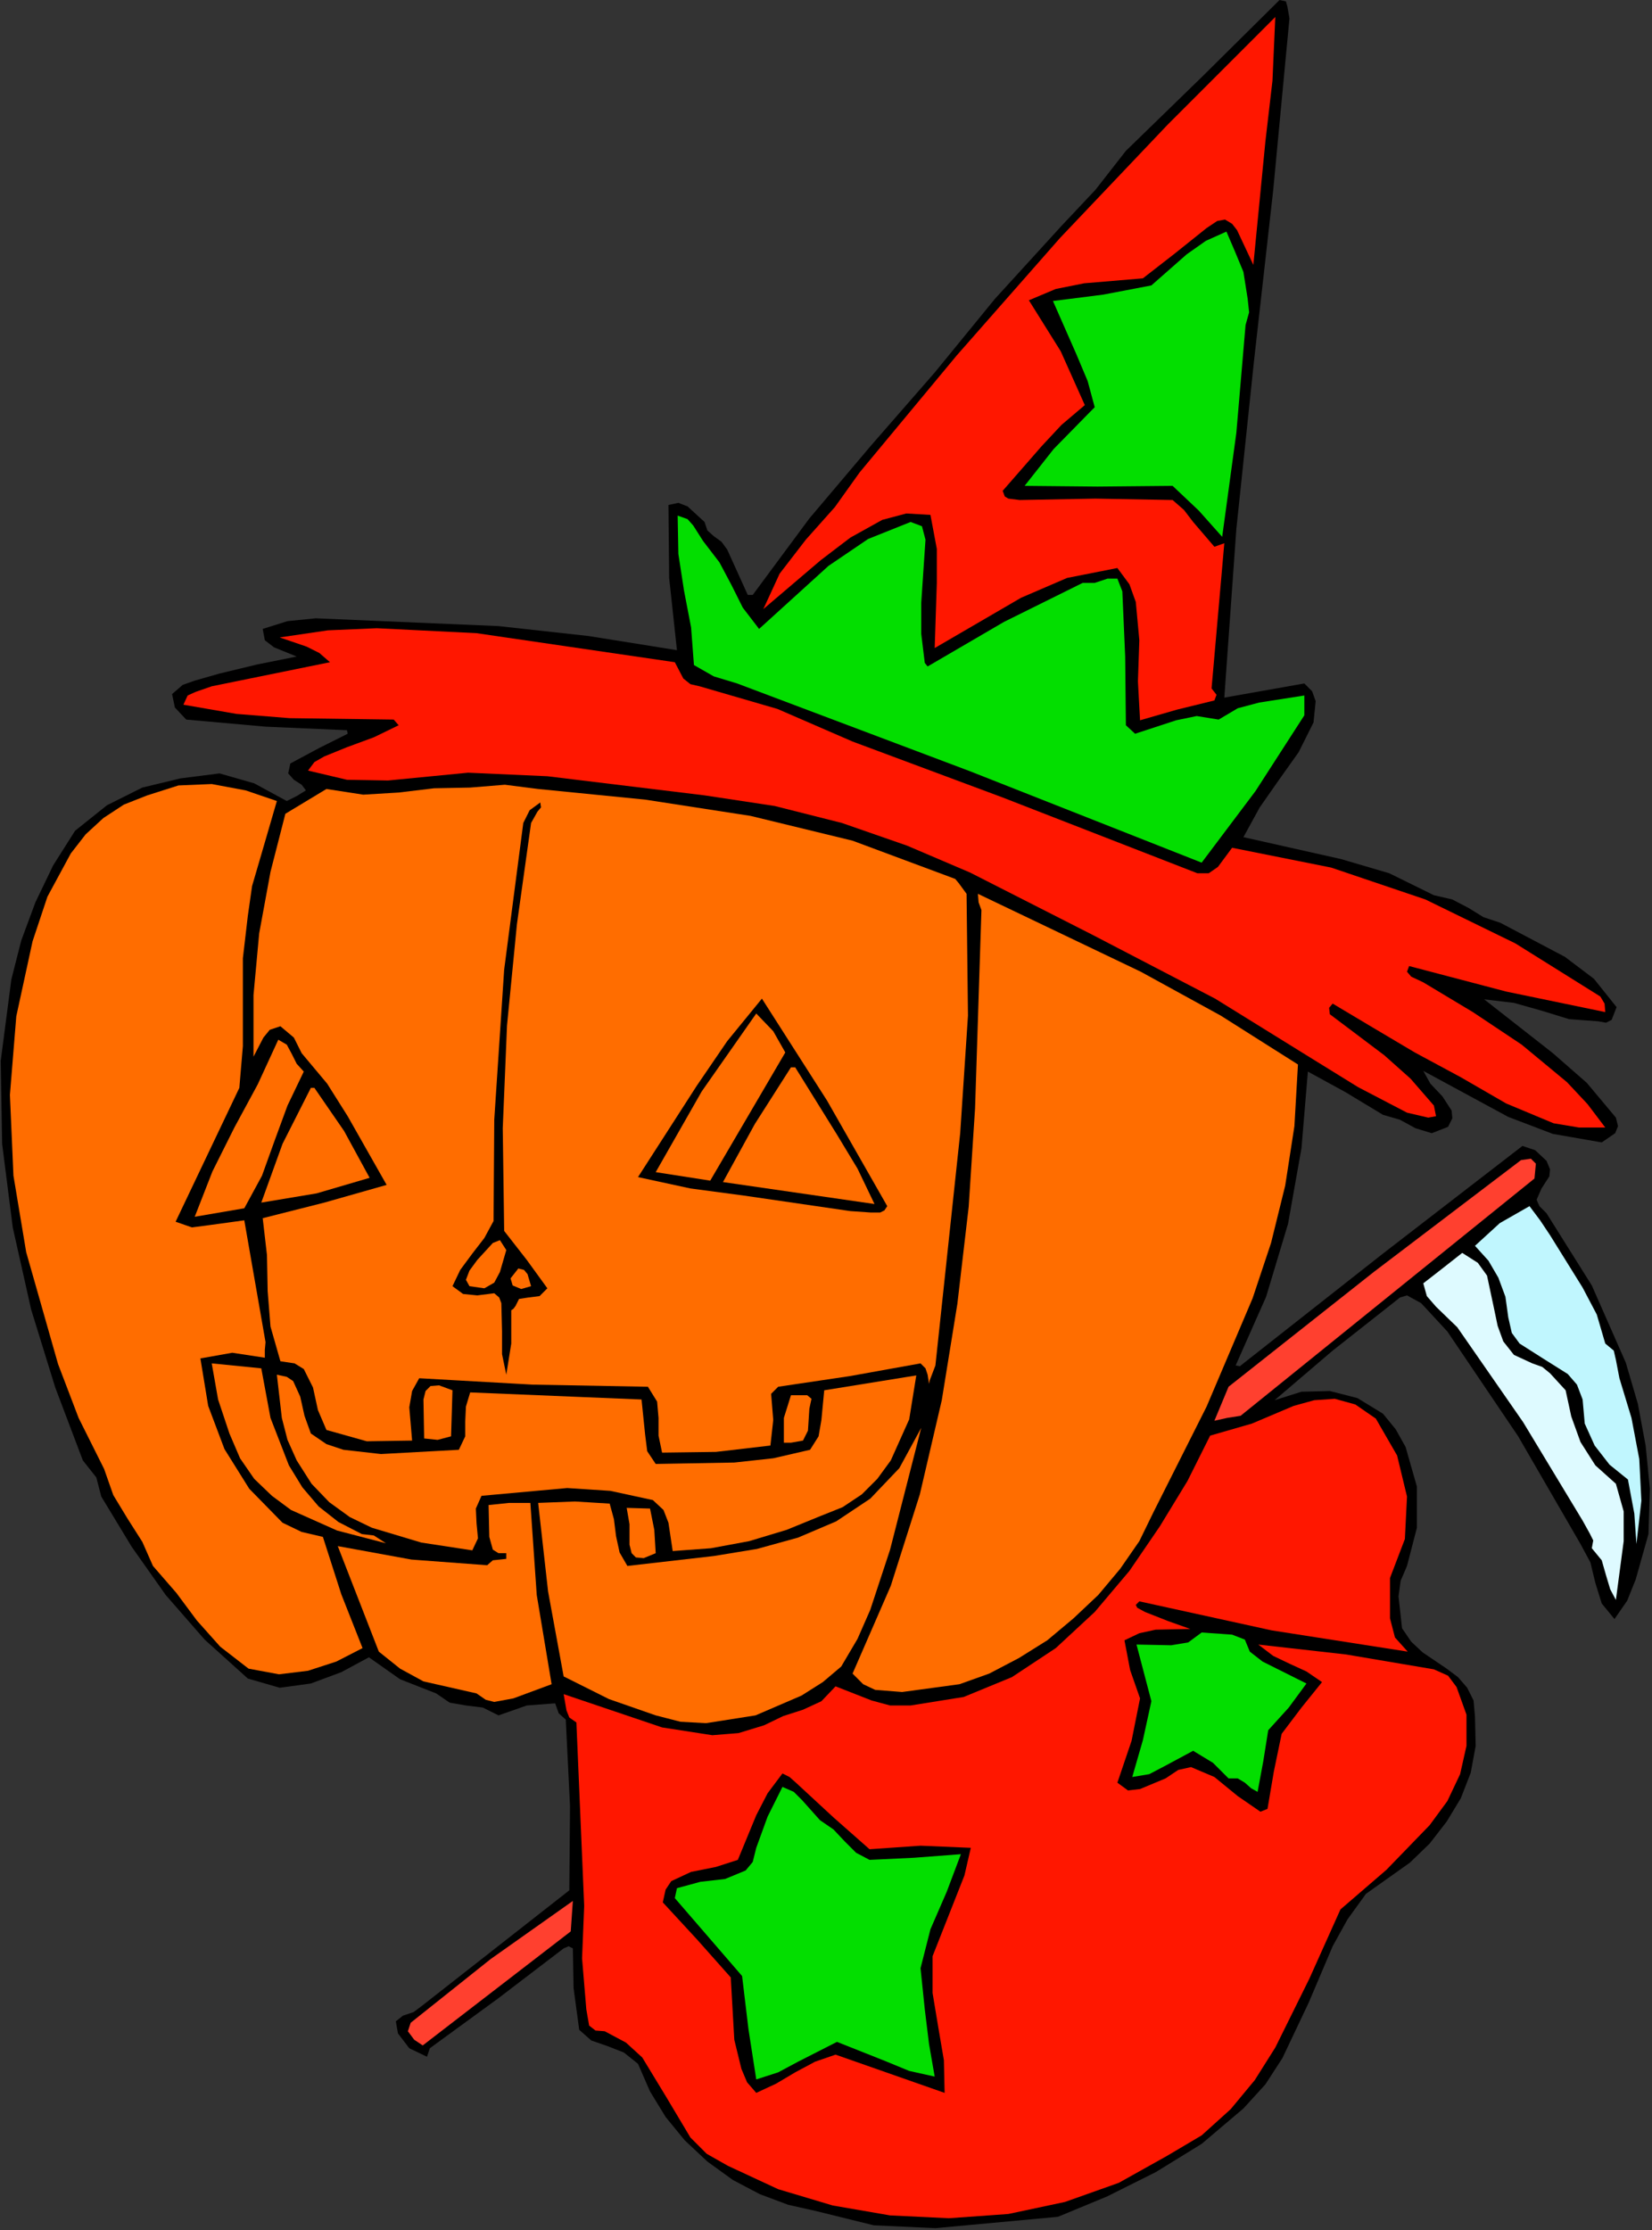
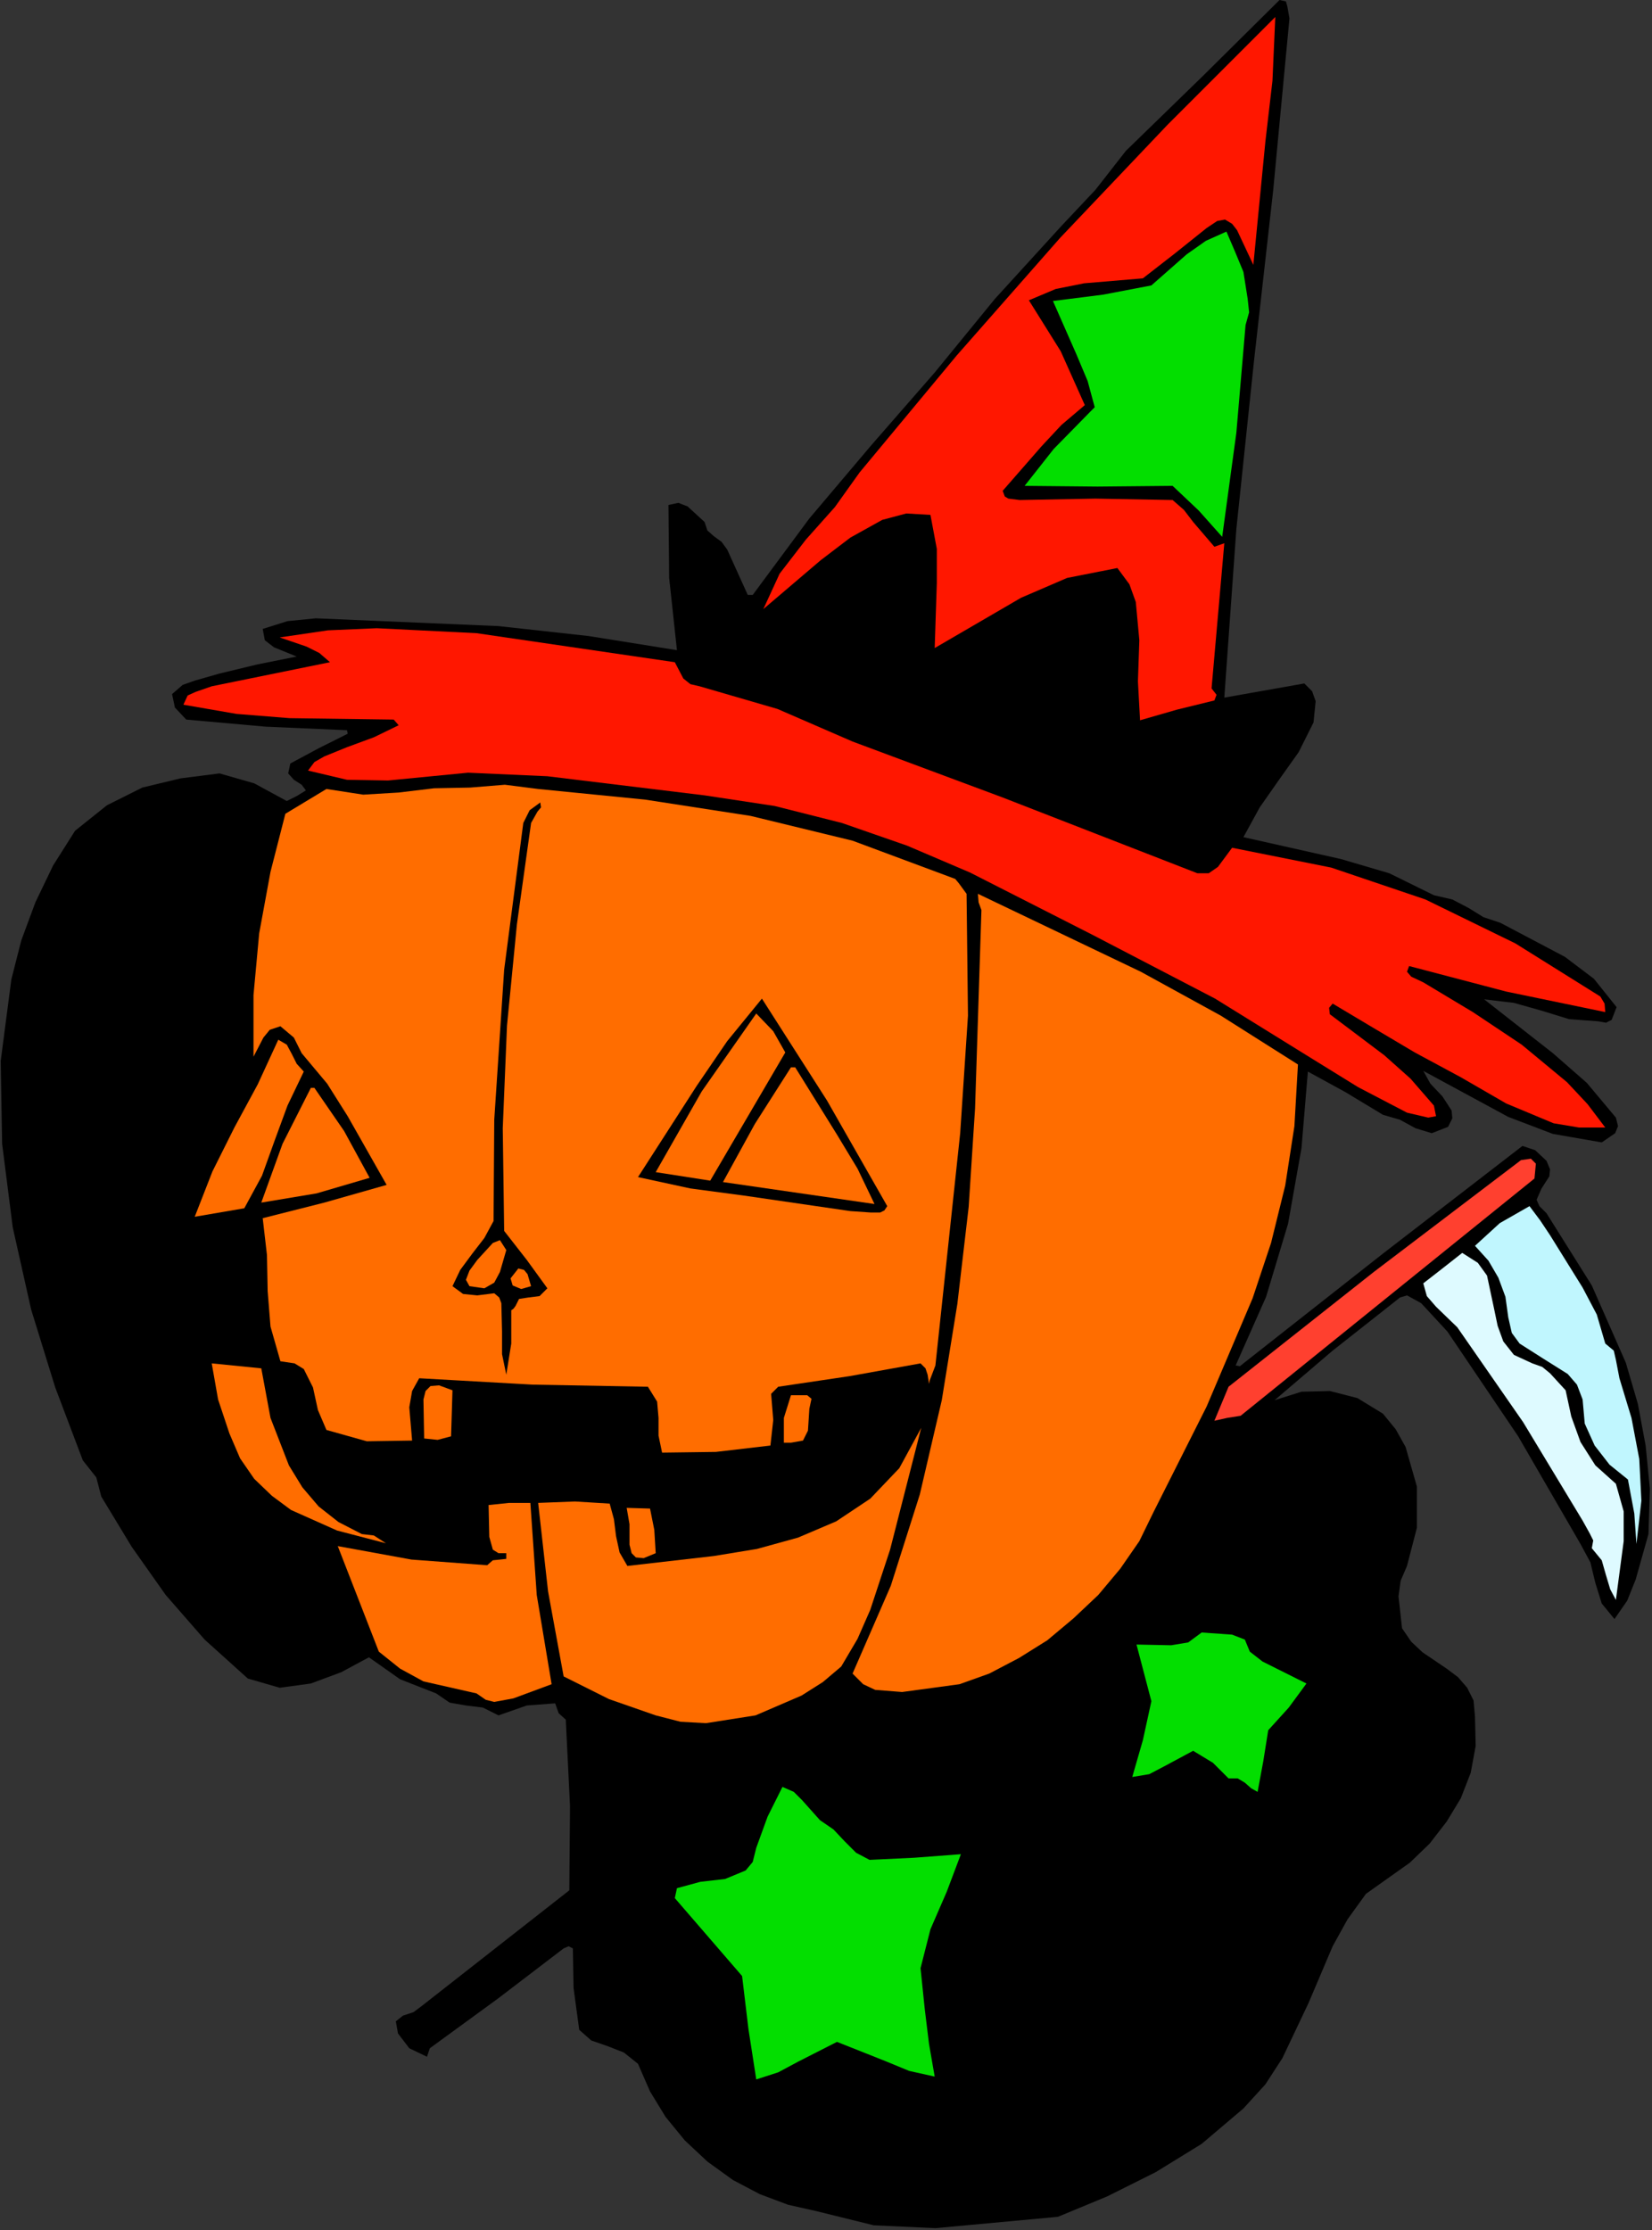
<svg xmlns="http://www.w3.org/2000/svg" xmlns:ns1="http://sodipodi.sourceforge.net/DTD/sodipodi-0.dtd" xmlns:ns2="http://www.inkscape.org/namespaces/inkscape" version="1.0" width="59.258mm" height="79.985mm" id="svg70" ns1:docname="JSOCS002.WMF">
  <rect width="100%" height="100%" fill="#333333" stroke="none" />
  <ns1:namedview pagecolor="#ffffff" bordercolor="#666666" borderopacity="1" objecttolerance="10" gridtolerance="10" guidetolerance="10" ns2:pageopacity="0" ns2:pageshadow="2" ns2:window-width="640" ns2:window-height="480" id="namedview72" />
  <defs id="defs6">
    <clipPath clipPathUnits="userSpaceOnUse" id="clipWmfPath1">
      <path d="M 0,0 L 223.872,0 L 223.872,302.208 L 0,302.208 z" id="path2" />
    </clipPath>
    <pattern id="WMFhbasepattern" patternUnits="userSpaceOnUse" width="6" height="6" x="0" y="0" />
  </defs>
  <path style="fill:#000000;fill-rule:evenodd;fill-opacity:1;stroke:none;" clip-path="url(#clipWmfPath1)" d="  M 174.816,2.496   L 172.608,25.824   L 170.016,48.864   L 167.616,71.712   L 165.984,94.56   L 176.832,92.64   L 177.888,93.696   L 178.368,95.04   L 178.08,97.92   L 176.064,101.952   L 173.472,105.6   L 170.784,109.44   L 168.576,113.472   L 181.824,116.448   L 188.352,118.368   L 194.4,121.344   L 196.896,121.92   L 199.104,123.072   L 201.12,124.32   L 203.424,125.088   L 212.16,129.696   L 216.096,132.672   L 219.168,136.512   L 218.496,138.24   L 217.728,138.624   L 216.672,138.432   L 212.736,138.144   L 208.992,136.992   L 205.248,135.936   L 201.216,135.456   L 210.528,142.752   L 215.136,146.784   L 219.072,151.488   L 219.36,152.64   L 218.976,153.6   L 217.152,154.848   L 210.528,153.696   L 204.48,151.392   L 192.96,145.152   L 193.92,146.88   L 195.552,148.608   L 196.8,150.528   L 196.896,151.584   L 196.32,152.736   L 194.112,153.6   L 191.904,152.928   L 189.792,151.776   L 187.488,151.104   L 182.4,148.032   L 177.312,145.248   L 176.448,155.616   L 174.624,165.888   L 171.648,175.776   L 167.52,185.088   L 168.096,185.184   L 168.576,184.8   L 187.488,169.92   L 206.4,155.328   L 208.128,155.904   L 209.664,157.344   L 210.144,158.496   L 210.048,159.456   L 208.992,161.088   L 208.32,162.624   L 208.704,163.488   L 209.664,164.448   L 215.808,174.24   L 220.416,184.704   L 222.048,190.272   L 223.104,195.936   L 223.68,201.792   L 223.488,207.936   L 221.76,214.08   L 220.608,216.96   L 218.88,219.456   L 217.152,217.344   L 216.288,214.56   L 215.616,211.776   L 214.272,209.28   L 205.824,194.688   L 196.224,180.48   L 192.672,176.64   L 190.752,175.584   L 189.792,175.872   L 188.832,176.64   L 180.672,183.072   L 172.8,189.792   L 176.448,188.64   L 180.288,188.544   L 184.032,189.504   L 187.488,191.616   L 189.216,193.728   L 190.56,196.128   L 192.096,201.504   L 192.096,207.072   L 190.752,212.256   L 189.888,214.272   L 189.6,216.384   L 190.08,220.704   L 191.328,222.528   L 192.864,223.968   L 196.128,226.176   L 197.664,227.328   L 198.912,228.768   L 199.776,230.496   L 199.968,232.704   L 200.064,236.64   L 199.392,240.288   L 198.048,243.744   L 196.128,246.912   L 193.824,249.888   L 191.136,252.48   L 185.184,256.704   L 182.688,260.16   L 180.672,263.808   L 177.408,271.488   L 173.856,278.976   L 171.552,282.528   L 168.576,285.792   L 162.912,290.592   L 156.672,294.432   L 150.144,297.696   L 143.424,300.48   L 126.816,302.016   L 118.464,301.632   L 110.688,299.712   L 106.848,298.848   L 103.008,297.408   L 99.36,295.488   L 95.904,292.992   L 92.832,290.112   L 90.24,286.944   L 88.128,283.488   L 86.496,279.744   L 84.576,278.208   L 82.368,277.344   L 80.16,276.576   L 78.528,275.136   L 77.76,269.472   L 77.664,264.096   L 77.088,263.808   L 76.416,264.096   L 67.488,270.912   L 58.272,277.632   L 57.888,278.784   L 55.488,277.632   L 53.952,275.616   L 53.664,273.984   L 54.624,273.216   L 56.064,272.736   L 57.216,271.872   L 77.184,256.224   L 77.28,244.8   L 76.704,233.088   L 75.744,232.224   L 75.264,230.88   L 71.424,231.168   L 67.584,232.512   L 65.472,231.456   L 63.168,231.168   L 60.96,230.784   L 59.136,229.536   L 54.24,227.616   L 50.016,224.64   L 46.272,226.656   L 42.144,228.192   L 37.92,228.768   L 33.6,227.52   L 27.744,222.24   L 22.464,216.192   L 17.856,209.664   L 13.728,202.848   L 13.056,200.256   L 11.232,197.952   L 7.488,188.064   L 4.224,177.504   L 1.728,166.368   L 0.288,155.04   L 0.096,143.808   L 1.536,132.768   L 2.88,127.488   L 4.8,122.304   L 7.2,117.312   L 10.176,112.608   L 14.496,109.152   L 19.296,106.752   L 24.48,105.504   L 29.76,104.832   L 34.464,106.176   L 38.88,108.576   L 40.224,107.904   L 41.472,107.136   L 40.896,106.368   L 39.84,105.696   L 39.072,104.832   L 39.36,103.488   L 43.296,101.376   L 47.136,99.456   L 47.04,98.976   L 36,98.496   L 25.248,97.536   L 23.712,95.904   L 23.328,94.08   L 24.768,92.832   L 26.4,92.256   L 29.76,91.296   L 34.944,90.048   L 40.224,88.992   L 37.152,87.744   L 35.904,86.784   L 35.616,85.248   L 38.976,84.192   L 42.816,83.808   L 67.584,84.864   L 79.776,86.208   L 91.776,88.128   L 90.72,78.336   L 90.624,68.448   L 91.968,68.16   L 93.216,68.64   L 95.52,70.752   L 95.904,71.904   L 96.768,72.672   L 97.824,73.44   L 98.592,74.496   L 101.376,80.64   L 102.048,80.64   L 109.728,70.272   L 118.176,60.288   L 126.72,50.496   L 134.88,40.512   L 143.904,30.624   L 148.512,25.728   L 152.64,20.448   L 163.104,10.272   L 173.472,0   L 174.336,0.192   L 174.528,0.864   L 174.816,2.496  z " id="path8" />
  <path style="fill:#ff1700;fill-rule:evenodd;fill-opacity:1;stroke:none;" clip-path="url(#clipWmfPath1)" d="  M 172.896,2.304   L 172.512,10.944   L 171.552,19.2   L 169.92,35.904   L 167.712,31.2   L 167.04,30.336   L 166.08,29.76   L 165.024,29.952   L 163.584,30.912   L 159.264,34.368   L 154.944,37.728   L 146.976,38.4   L 143.136,39.168   L 139.488,40.704   L 143.808,47.616   L 147.072,54.912   L 143.904,57.6   L 141.216,60.48   L 135.936,66.528   L 136.224,67.296   L 136.704,67.584   L 138.24,67.776   L 148.512,67.584   L 158.976,67.776   L 160.512,69.12   L 161.76,70.752   L 164.64,74.112   L 165.984,73.632   L 164.256,93.312   L 164.928,94.176   L 164.64,94.944   L 159.552,96.192   L 154.56,97.632   L 154.272,92.352   L 154.464,86.784   L 153.984,81.6   L 153.12,79.2   L 151.488,76.992   L 144.672,78.336   L 138.432,81.024   L 126.72,87.84   L 127.008,79.008   L 127.008,74.4   L 126.144,69.792   L 122.88,69.6   L 119.616,70.464   L 115.296,72.864   L 111.264,75.936   L 103.488,82.56   L 105.696,77.76   L 109.248,73.152   L 113.184,68.736   L 116.544,64.032   L 129.696,48.192   L 143.712,32.256   L 158.304,16.896   L 172.896,2.304  z " id="path10" />
  <path style="fill:#03de00;fill-rule:evenodd;fill-opacity:1;stroke:none;" clip-path="url(#clipWmfPath1)" d="  M 168.576,36.864   L 169.152,40.512   L 169.344,42.336   L 168.864,44.064   L 167.616,58.656   L 165.696,72.768   L 162.528,69.216   L 158.976,65.856   L 148.8,65.952   L 138.912,65.856   L 142.848,60.864   L 147.744,55.872   L 148.416,55.2   L 147.456,51.648   L 145.92,48   L 142.752,40.8   L 149.568,39.936   L 156.096,38.688   L 160.896,34.464   L 163.488,32.64   L 166.272,31.392   L 167.424,34.08   L 168.576,36.864  z " id="path12" />
-   <path style="fill:#03de00;fill-rule:evenodd;fill-opacity:1;stroke:none;" clip-path="url(#clipWmfPath1)" d="  M 95.328,73.344   L 97.536,76.224   L 99.168,79.296   L 100.704,82.368   L 102.912,85.248   L 112.32,76.704   L 117.696,73.056   L 123.456,70.752   L 124.992,71.328   L 125.472,73.152   L 124.896,81.696   L 124.896,85.92   L 125.376,89.856   L 125.76,90.336   L 136.128,84.288   L 146.784,79.008   L 148.416,79.008   L 150.144,78.432   L 151.488,78.432   L 152.16,80.16   L 152.544,88.992   L 152.64,98.304   L 153.888,99.456   L 159.456,97.632   L 162.24,97.056   L 165.216,97.536   L 167.808,96   L 170.688,95.232   L 176.832,94.272   L 176.832,96.96   L 170.208,107.232   L 162.912,116.928   L 131.52,104.544   L 99.936,92.64   L 96.768,91.68   L 94.08,90.144   L 93.696,85.056   L 92.736,80.064   L 91.968,75.072   L 91.872,69.888   L 93.216,70.368   L 93.984,71.232   L 95.328,73.344  z " id="path14" />
  <path style="fill:#ff1700;fill-rule:evenodd;fill-opacity:1;stroke:none;" clip-path="url(#clipWmfPath1)" d="  M 91.488,89.76   L 92.64,91.968   L 93.6,92.736   L 94.848,93.024   L 105.408,96.096   L 115.584,100.512   L 135.936,108.096   L 162.336,118.368   L 163.872,118.368   L 165.12,117.504   L 167.04,114.912   L 180.48,117.6   L 193.248,121.92   L 205.44,127.872   L 216.96,135.072   L 217.536,136.032   L 217.632,137.184   L 204.192,134.4   L 191.04,130.944   L 190.752,131.712   L 191.328,132.384   L 192.96,133.152   L 199.68,137.184   L 206.304,141.6   L 212.448,146.688   L 215.232,149.664   L 217.632,152.832   L 214.08,152.832   L 210.624,152.256   L 204.192,149.568   L 198.048,146.016   L 191.808,142.656   L 186.144,139.296   L 180.672,136.032   L 180.192,136.608   L 180.288,137.472   L 187.68,143.04   L 191.232,146.208   L 194.4,149.856   L 194.688,151.296   L 193.632,151.488   L 190.752,150.816   L 184.128,147.36   L 177.6,143.328   L 164.736,135.36   L 148.128,126.72   L 131.52,118.272   L 122.976,114.624   L 114.144,111.552   L 105.024,109.248   L 95.52,107.808   L 74.208,105.216   L 63.456,104.736   L 52.608,105.792   L 47.04,105.696   L 41.76,104.448   L 42.624,103.296   L 43.968,102.528   L 47.04,101.28   L 50.688,99.936   L 54.048,98.304   L 53.376,97.536   L 39.264,97.344   L 32.064,96.768   L 24.864,95.52   L 25.44,94.272   L 26.496,93.792   L 28.704,93.024   L 44.736,89.76   L 43.296,88.512   L 41.568,87.648   L 37.92,86.4   L 44.448,85.44   L 51.072,85.152   L 64.608,85.824   L 91.488,89.76  z " id="path16" />
-   <path style="fill:#ff6d00;fill-rule:evenodd;fill-opacity:1;stroke:none;" clip-path="url(#clipWmfPath1)" d="  M 37.536,108.576   L 35.328,116.16   L 34.176,120.096   L 33.6,124.128   L 32.928,129.888   L 32.928,135.84   L 32.928,141.792   L 32.448,147.456   L 23.808,165.6   L 26.016,166.368   L 28.224,166.08   L 33.12,165.408   L 34.56,173.664   L 36,181.92   L 35.904,182.976   L 35.904,184.032   L 31.488,183.36   L 27.168,184.128   L 28.224,190.56   L 30.432,196.416   L 33.792,201.792   L 38.304,206.4   L 40.896,207.648   L 43.776,208.32   L 46.272,216.096   L 49.152,223.392   L 45.6,225.216   L 41.76,226.464   L 37.824,226.944   L 33.696,226.176   L 29.856,223.2   L 26.688,219.648   L 23.904,215.904   L 20.736,212.256   L 19.296,208.992   L 17.28,205.824   L 15.36,202.656   L 14.112,199.104   L 10.656,192.192   L 7.872,184.896   L 3.552,169.728   L 1.824,159.36   L 1.344,148.416   L 2.208,137.76   L 4.416,127.584   L 6.432,121.536   L 9.6,115.68   L 11.616,113.088   L 14.016,110.88   L 16.8,109.056   L 19.968,107.808   L 24.192,106.464   L 28.704,106.272   L 33.312,107.136   L 37.536,108.576  z " id="path18" />
  <path style="fill:#ff6d00;fill-rule:evenodd;fill-opacity:1;stroke:none;" clip-path="url(#clipWmfPath1)" d="  M 128.736,118.848   L 129.504,119.136   L 129.984,119.712   L 131.04,121.152   L 131.232,137.664   L 130.176,153.6   L 126.816,185.088   L 126.048,187.104   L 125.952,187.584   L 125.76,186.336   L 125.472,185.472   L 124.8,184.8   L 115.2,186.528   L 105.504,187.968   L 104.544,188.928   L 104.832,192.48   L 104.448,195.936   L 97.056,196.8   L 89.76,196.896   L 89.28,194.592   L 89.28,192.192   L 89.088,189.984   L 87.84,187.968   L 72.192,187.68   L 56.832,186.816   L 55.872,188.544   L 55.488,190.752   L 55.872,195.264   L 49.728,195.36   L 44.256,193.824   L 43.104,191.136   L 42.432,188.064   L 41.184,185.568   L 39.936,184.8   L 38.016,184.512   L 36.672,179.808   L 36.288,175.008   L 36.192,170.112   L 35.616,165.12   L 43.968,163.008   L 52.416,160.608   L 47.136,151.296   L 44.352,146.88   L 40.896,142.752   L 39.84,140.64   L 38.016,139.104   L 36.576,139.584   L 35.712,140.64   L 34.368,143.232   L 34.368,134.88   L 35.136,126.528   L 36.672,118.176   L 38.688,110.304   L 44.256,106.944   L 49.248,107.712   L 54.048,107.424   L 58.848,106.848   L 63.744,106.752   L 68.448,106.368   L 72.96,106.944   L 87.456,108.384   L 101.76,110.592   L 115.584,113.952   L 128.736,118.848  z " id="path20" />
  <path style="fill:#000000;fill-rule:evenodd;fill-opacity:1;stroke:none;" clip-path="url(#clipWmfPath1)" d="  M 72,111.552   L 70.08,125.28   L 68.736,139.008   L 68.16,152.928   L 68.352,166.848   L 71.424,170.784   L 74.208,174.624   L 73.152,175.68   L 71.616,175.872   L 70.368,176.064   L 69.888,177.024   L 69.6,177.408   L 69.312,177.6   L 69.312,182.112   L 68.64,186.336   L 68.064,183.552   L 68.064,180.48   L 67.968,176.64   L 67.68,175.872   L 67.008,175.296   L 64.704,175.584   L 62.784,175.392   L 61.344,174.336   L 62.4,172.128   L 64.032,169.92   L 65.664,167.808   L 66.912,165.504   L 67.008,151.776   L 68.352,131.424   L 70.944,111.552   L 71.808,109.824   L 73.248,108.768   L 73.344,109.44   L 72.864,110.016   L 72,111.552  z " id="path22" />
  <path style="fill:#ff6d00;fill-rule:evenodd;fill-opacity:1;stroke:none;" clip-path="url(#clipWmfPath1)" d="  M 175.968,144.288   L 175.488,152.64   L 174.24,160.704   L 172.32,168.48   L 169.824,175.968   L 163.584,190.656   L 156.384,204.96   L 154.464,208.896   L 151.872,212.64   L 148.896,216.192   L 145.536,219.36   L 141.984,222.336   L 138.144,224.736   L 134.112,226.848   L 130.08,228.288   L 122.304,229.344   L 118.656,229.056   L 117.024,228.288   L 115.584,226.848   L 120.768,214.944   L 124.704,202.56   L 127.68,189.792   L 129.792,176.736   L 131.328,163.584   L 132.192,150.24   L 133.056,123.36   L 132.672,122.304   L 132.576,121.152   L 154.656,131.712   L 165.504,137.664   L 175.968,144.288  z " id="path24" />
  <path style="fill:#000000;fill-rule:evenodd;fill-opacity:1;stroke:none;" clip-path="url(#clipWmfPath1)" d="  M 120.288,163.488   L 119.904,164.064   L 119.328,164.352   L 118.08,164.352   L 115.296,164.16   L 100.8,162.048   L 93.6,161.088   L 86.496,159.552   L 94.464,147.168   L 98.592,141.12   L 103.296,135.36   L 112.128,149.184   L 120.288,163.488  z " id="path26" />
  <path style="fill:#ff6d00;fill-rule:evenodd;fill-opacity:1;stroke:none;" clip-path="url(#clipWmfPath1)" d="  M 106.464,142.656   L 96.288,160.032   L 88.896,158.88   L 95.136,147.936   L 102.528,137.376   L 104.832,139.776   L 106.464,142.656  z " id="path28" />
  <path style="fill:#ff6d00;fill-rule:evenodd;fill-opacity:1;stroke:none;" clip-path="url(#clipWmfPath1)" d="  M 41.184,145.248   L 38.976,149.856   L 37.248,154.56   L 35.52,159.36   L 33.12,163.776   L 26.4,164.928   L 28.8,158.784   L 31.776,152.832   L 34.944,146.976   L 37.728,140.928   L 38.88,141.6   L 39.552,142.848   L 40.224,144.192   L 41.184,145.248  z " id="path30" />
  <path style="fill:#ff6d00;fill-rule:evenodd;fill-opacity:1;stroke:none;" clip-path="url(#clipWmfPath1)" d="  M 107.808,144.672   L 113.472,153.792   L 116.256,158.4   L 118.56,163.2   L 98.016,160.224   L 102.336,152.352   L 107.232,144.672   L 107.808,144.672  z " id="path32" />
  <path style="fill:#ff6d00;fill-rule:evenodd;fill-opacity:1;stroke:none;" clip-path="url(#clipWmfPath1)" d="  M 42.624,147.456   L 46.656,153.312   L 50.112,159.648   L 42.912,161.76   L 35.424,163.008   L 38.304,155.04   L 42.144,147.456   L 42.624,147.456  z " id="path34" />
  <path style="fill:#ff402f;fill-rule:evenodd;fill-opacity:1;stroke:none;" clip-path="url(#clipWmfPath1)" d="  M 208.032,159.744   L 168.192,191.904   L 166.368,192.192   L 164.64,192.576   L 166.56,187.968   L 186.24,172.416   L 206.208,157.248   L 207.552,157.056   L 208.224,157.728   L 208.032,159.744  z " id="path36" />
  <path style="fill:#c0f6fe;fill-rule:evenodd;fill-opacity:1;stroke:none;" clip-path="url(#clipWmfPath1)" d="  M 210.144,167.424   L 214.56,174.528   L 216.48,178.176   L 217.632,182.112   L 218.784,183.072   L 219.072,184.32   L 219.552,186.816   L 221.184,192.192   L 222.24,197.76   L 222.528,203.424   L 221.856,209.28   L 221.568,205.152   L 220.704,200.544   L 218.208,198.528   L 216.192,195.936   L 214.848,192.96   L 214.56,189.696   L 213.792,187.68   L 212.544,186.24   L 209.184,184.128   L 206.016,182.112   L 204.96,180.672   L 204.48,178.56   L 204.096,175.776   L 203.136,173.184   L 201.792,170.88   L 199.968,168.864   L 203.328,165.792   L 207.36,163.488   L 208.8,165.408   L 210.144,167.424  z " id="path38" />
  <path style="fill:#ff6d00;fill-rule:evenodd;fill-opacity:1;stroke:none;" clip-path="url(#clipWmfPath1)" d="  M 68.64,169.44   L 67.776,172.416   L 67.008,173.856   L 65.664,174.624   L 63.648,174.336   L 63.168,173.472   L 63.648,172.224   L 64.704,170.784   L 66.816,168.48   L 67.776,168.096   L 68.64,169.44  z " id="path40" />
  <path style="fill:#defaff;fill-rule:evenodd;fill-opacity:1;stroke:none;" clip-path="url(#clipWmfPath1)" d="  M 207.744,184.8   L 209.088,185.28   L 210.144,186.144   L 212.256,188.448   L 213.024,192   L 214.272,195.456   L 216.288,198.624   L 219.072,201.12   L 220.128,204.864   L 220.128,208.896   L 219.072,216.864   L 218.304,215.424   L 217.728,213.504   L 217.152,211.488   L 215.808,209.856   L 216,208.8   L 215.52,207.84   L 214.56,206.112   L 206.496,192.768   L 197.568,179.904   L 194.688,177.12   L 193.44,175.68   L 192.96,173.952   L 195.552,171.936   L 198.24,169.824   L 200.352,171.168   L 201.6,172.896   L 202.56,177.408   L 203.04,179.712   L 203.808,181.824   L 205.248,183.648   L 207.744,184.8  z " id="path42" />
  <path style="fill:#ff6d00;fill-rule:evenodd;fill-opacity:1;stroke:none;" clip-path="url(#clipWmfPath1)" d="  M 72,174.336   L 70.656,174.72   L 69.504,174.24   L 69.216,173.28   L 70.272,171.936   L 71.04,172.128   L 71.52,172.704   L 72,174.336  z " id="path44" />
  <path style="fill:#ff6d00;fill-rule:evenodd;fill-opacity:1;stroke:none;" clip-path="url(#clipWmfPath1)" d="  M 35.424,185.472   L 36.672,192.192   L 39.168,198.624   L 40.992,201.6   L 43.2,204.192   L 45.888,206.304   L 49.056,207.936   L 50.688,208.128   L 52.32,209.184   L 45.696,207.456   L 39.456,204.672   L 36.864,202.752   L 34.464,200.448   L 32.544,197.664   L 31.104,194.304   L 29.568,189.696   L 28.704,184.8   L 35.424,185.472  z " id="path46" />
-   <path style="fill:#ff6d00;fill-rule:evenodd;fill-opacity:1;stroke:none;" clip-path="url(#clipWmfPath1)" d="  M 42.144,194.304   L 44.256,195.744   L 46.56,196.512   L 51.648,197.088   L 62.208,196.512   L 63.072,194.688   L 63.072,192.672   L 63.168,190.656   L 63.744,188.736   L 86.976,189.696   L 87.456,194.4   L 87.744,196.704   L 88.896,198.432   L 99.552,198.24   L 104.832,197.664   L 109.824,196.512   L 110.976,194.688   L 111.36,192.48   L 111.744,188.448   L 124.224,186.432   L 123.264,192.384   L 120.768,197.952   L 118.944,200.448   L 116.832,202.56   L 114.24,204.288   L 111.36,205.44   L 106.656,207.36   L 101.568,208.896   L 96.384,209.856   L 91.2,210.24   L 90.624,206.4   L 89.952,204.672   L 88.512,203.328   L 82.752,202.08   L 76.896,201.696   L 65.28,202.752   L 64.512,204.48   L 64.608,206.496   L 64.8,208.512   L 64.032,210.144   L 57.12,209.088   L 50.4,207.072   L 47.424,205.632   L 44.64,203.616   L 42.24,201.12   L 40.224,197.952   L 38.976,195.168   L 38.208,192.192   L 37.536,186.336   L 38.88,186.624   L 39.744,187.2   L 40.704,189.312   L 41.28,191.904   L 42.144,194.304  z " id="path48" />
  <path style="fill:#ff6d00;fill-rule:evenodd;fill-opacity:1;stroke:none;" clip-path="url(#clipWmfPath1)" d="  M 61.152,194.688   L 59.328,195.168   L 57.504,194.976   L 57.408,189.696   L 57.696,188.544   L 58.368,187.872   L 59.52,187.776   L 61.344,188.448   L 61.248,191.616   L 61.152,194.688  z " id="path50" />
  <path style="fill:#ff6d00;fill-rule:evenodd;fill-opacity:1;stroke:none;" clip-path="url(#clipWmfPath1)" d="  M 109.728,190.944   L 109.536,193.92   L 108.864,195.264   L 107.232,195.552   L 106.272,195.552   L 106.272,192.192   L 107.232,189.12   L 109.44,189.12   L 110.016,189.6   L 109.728,190.944  z " id="path52" />
-   <path style="fill:#ff1700;fill-rule:evenodd;fill-opacity:1;stroke:none;" clip-path="url(#clipWmfPath1)" d="  M 186.528,192.288   L 189.408,197.28   L 190.752,202.848   L 190.464,208.608   L 188.448,213.888   L 188.448,219.36   L 189.12,221.952   L 190.848,223.872   L 172.416,220.992   L 154.464,217.056   L 153.984,217.536   L 154.176,217.92   L 155.232,218.496   L 158.4,219.744   L 161.376,220.8   L 156.672,220.896   L 154.464,221.376   L 152.448,222.336   L 153.216,226.368   L 154.56,230.208   L 153.408,235.968   L 151.488,241.632   L 152.928,242.688   L 154.56,242.496   L 158.016,241.056   L 159.744,239.904   L 161.472,239.52   L 164.64,240.864   L 167.808,243.456   L 170.88,245.568   L 171.84,245.184   L 172.704,240.096   L 173.76,235.008   L 176.448,231.456   L 179.232,228   L 177.12,226.56   L 174.816,225.504   L 172.608,224.448   L 170.592,222.912   L 182.496,224.256   L 194.4,226.272   L 196.32,227.136   L 197.472,228.672   L 198.816,232.416   L 198.816,236.64   L 197.952,240.48   L 196.224,244.128   L 193.824,247.392   L 187.968,253.44   L 181.728,258.816   L 177.504,268.224   L 172.896,277.536   L 170.112,281.952   L 166.848,285.888   L 162.912,289.44   L 158.208,292.224   L 151.68,295.872   L 144.384,298.464   L 136.704,300.096   L 128.64,300.672   L 120.672,300.288   L 112.896,298.944   L 105.504,296.736   L 98.688,293.568   L 95.808,291.936   L 93.6,289.728   L 90.336,284.256   L 87.072,278.88   L 84.864,276.864   L 81.984,275.328   L 80.736,275.232   L 79.872,274.56   L 79.488,272.352   L 78.912,265.44   L 79.2,258.336   L 78.144,233.472   L 77.184,232.8   L 76.8,231.84   L 76.416,229.632   L 89.76,234.144   L 96.576,235.2   L 100.128,234.912   L 103.584,233.856   L 106.176,232.608   L 108.864,231.744   L 111.36,230.592   L 113.28,228.576   L 118.176,230.496   L 120.672,231.168   L 123.456,231.168   L 130.656,230.016   L 137.184,227.328   L 143.136,223.392   L 148.416,218.496   L 153.12,212.928   L 157.248,206.88   L 160.992,200.736   L 164.064,194.592   L 169.728,192.96   L 175.392,190.56   L 178.176,189.792   L 180.96,189.6   L 183.744,190.368   L 186.528,192.288  z " id="path54" />
  <path style="fill:#ff6d00;fill-rule:evenodd;fill-opacity:1;stroke:none;" clip-path="url(#clipWmfPath1)" d="  M 114.048,225.888   L 111.552,228   L 108.672,229.824   L 102.432,232.512   L 95.712,233.568   L 92.256,233.376   L 88.896,232.512   L 82.56,230.304   L 76.416,227.232   L 74.304,215.712   L 72.96,203.712   L 77.952,203.52   L 82.656,203.808   L 83.232,205.92   L 83.52,208.224   L 84,210.432   L 85.056,212.256   L 96.768,210.912   L 102.624,209.952   L 108.192,208.416   L 113.376,206.208   L 117.984,203.136   L 121.92,199.008   L 124.896,193.536   L 120.672,210.048   L 117.984,218.208   L 116.256,222.144   L 114.048,225.888  z " id="path56" />
  <path style="fill:#ff6d00;fill-rule:evenodd;fill-opacity:1;stroke:none;" clip-path="url(#clipWmfPath1)" d="  M 71.904,203.712   L 72.768,216.192   L 74.784,228.288   L 69.6,230.208   L 67.008,230.688   L 65.856,230.4   L 64.608,229.536   L 57.408,227.904   L 54.24,226.176   L 51.36,223.872   L 45.792,209.568   L 55.776,211.392   L 66.048,212.16   L 66.816,211.488   L 67.776,211.392   L 68.64,211.296   L 68.64,210.528   L 67.584,210.528   L 66.816,210.048   L 66.336,208.32   L 66.24,204   L 69.024,203.712   L 71.904,203.712  z " id="path58" />
  <path style="fill:#ff6d00;fill-rule:evenodd;fill-opacity:1;stroke:none;" clip-path="url(#clipWmfPath1)" d="  M 88.128,204.48   L 88.704,207.36   L 88.896,210.528   L 87.264,211.2   L 86.208,211.104   L 85.632,210.528   L 85.344,209.376   L 85.344,206.592   L 84.96,204.384   L 88.128,204.48  z " id="path60" />
  <path style="fill:#03de00;fill-rule:evenodd;fill-opacity:1;stroke:none;" clip-path="url(#clipWmfPath1)" d="  M 169.44,223.872   L 171.168,225.216   L 173.088,226.176   L 177.12,228.192   L 174.72,231.456   L 171.936,234.528   L 171.264,238.752   L 170.496,242.88   L 169.632,242.4   L 168.768,241.632   L 167.808,241.056   L 166.56,241.056   L 164.448,238.944   L 161.76,237.312   L 157.824,239.424   L 155.808,240.48   L 153.504,240.864   L 154.944,235.872   L 156.096,230.592   L 154.08,222.912   L 158.784,223.008   L 161.088,222.624   L 162.912,221.28   L 167.04,221.568   L 168.768,222.24   L 169.44,223.872  z " id="path62" />
  <path style="fill:#000000;fill-rule:evenodd;fill-opacity:1;stroke:none;" clip-path="url(#clipWmfPath1)" d="  M 117.888,250.656   L 124.8,250.176   L 131.616,250.464   L 130.752,254.208   L 129.312,257.856   L 126.432,265.152   L 126.432,270.144   L 127.2,274.752   L 127.968,279.264   L 128.064,283.68   L 113.28,278.496   L 110.496,279.456   L 107.808,280.896   L 105.216,282.432   L 102.528,283.68   L 101.28,282.24   L 100.512,280.416   L 99.552,276.48   L 99.072,268.032   L 94.464,262.848   L 89.856,257.856   L 90.24,256.128   L 91.008,254.976   L 93.696,253.728   L 97.056,253.056   L 100.032,252.096   L 102.528,246.048   L 104.064,243.072   L 106.08,240.384   L 107.04,240.864   L 107.904,241.632   L 112.992,246.336   L 117.888,250.656  z " id="path64" />
  <path style="fill:#03de00;fill-rule:evenodd;fill-opacity:1;stroke:none;" clip-path="url(#clipWmfPath1)" d="  M 111.168,246.72   L 112.992,247.968   L 114.528,249.6   L 116.064,251.136   L 117.888,252.096   L 123.936,251.808   L 130.272,251.328   L 128.352,256.416   L 126.144,261.504   L 124.8,266.784   L 125.376,272.352   L 125.952,277.056   L 126.72,281.472   L 123.264,280.704   L 120,279.36   L 113.472,276.768   L 108.192,279.456   L 105.504,280.896   L 102.528,281.856   L 101.472,275.04   L 100.608,267.84   L 91.488,257.28   L 91.776,255.936   L 94.944,255.072   L 98.304,254.688   L 101.088,253.536   L 102.048,252.384   L 102.528,250.464   L 104.064,246.24   L 106.08,242.208   L 107.616,242.88   L 108.768,244.032   L 111.168,246.72  z " id="path66" />
-   <path style="fill:#ff402f;fill-rule:evenodd;fill-opacity:1;stroke:none;" clip-path="url(#clipWmfPath1)" d="  M 77.376,261.792   L 57.312,277.248   L 56.16,276.48   L 55.296,275.328   L 55.68,274.176   L 66.528,265.536   L 77.664,257.664   L 77.376,261.792  z " id="path68" />
</svg>